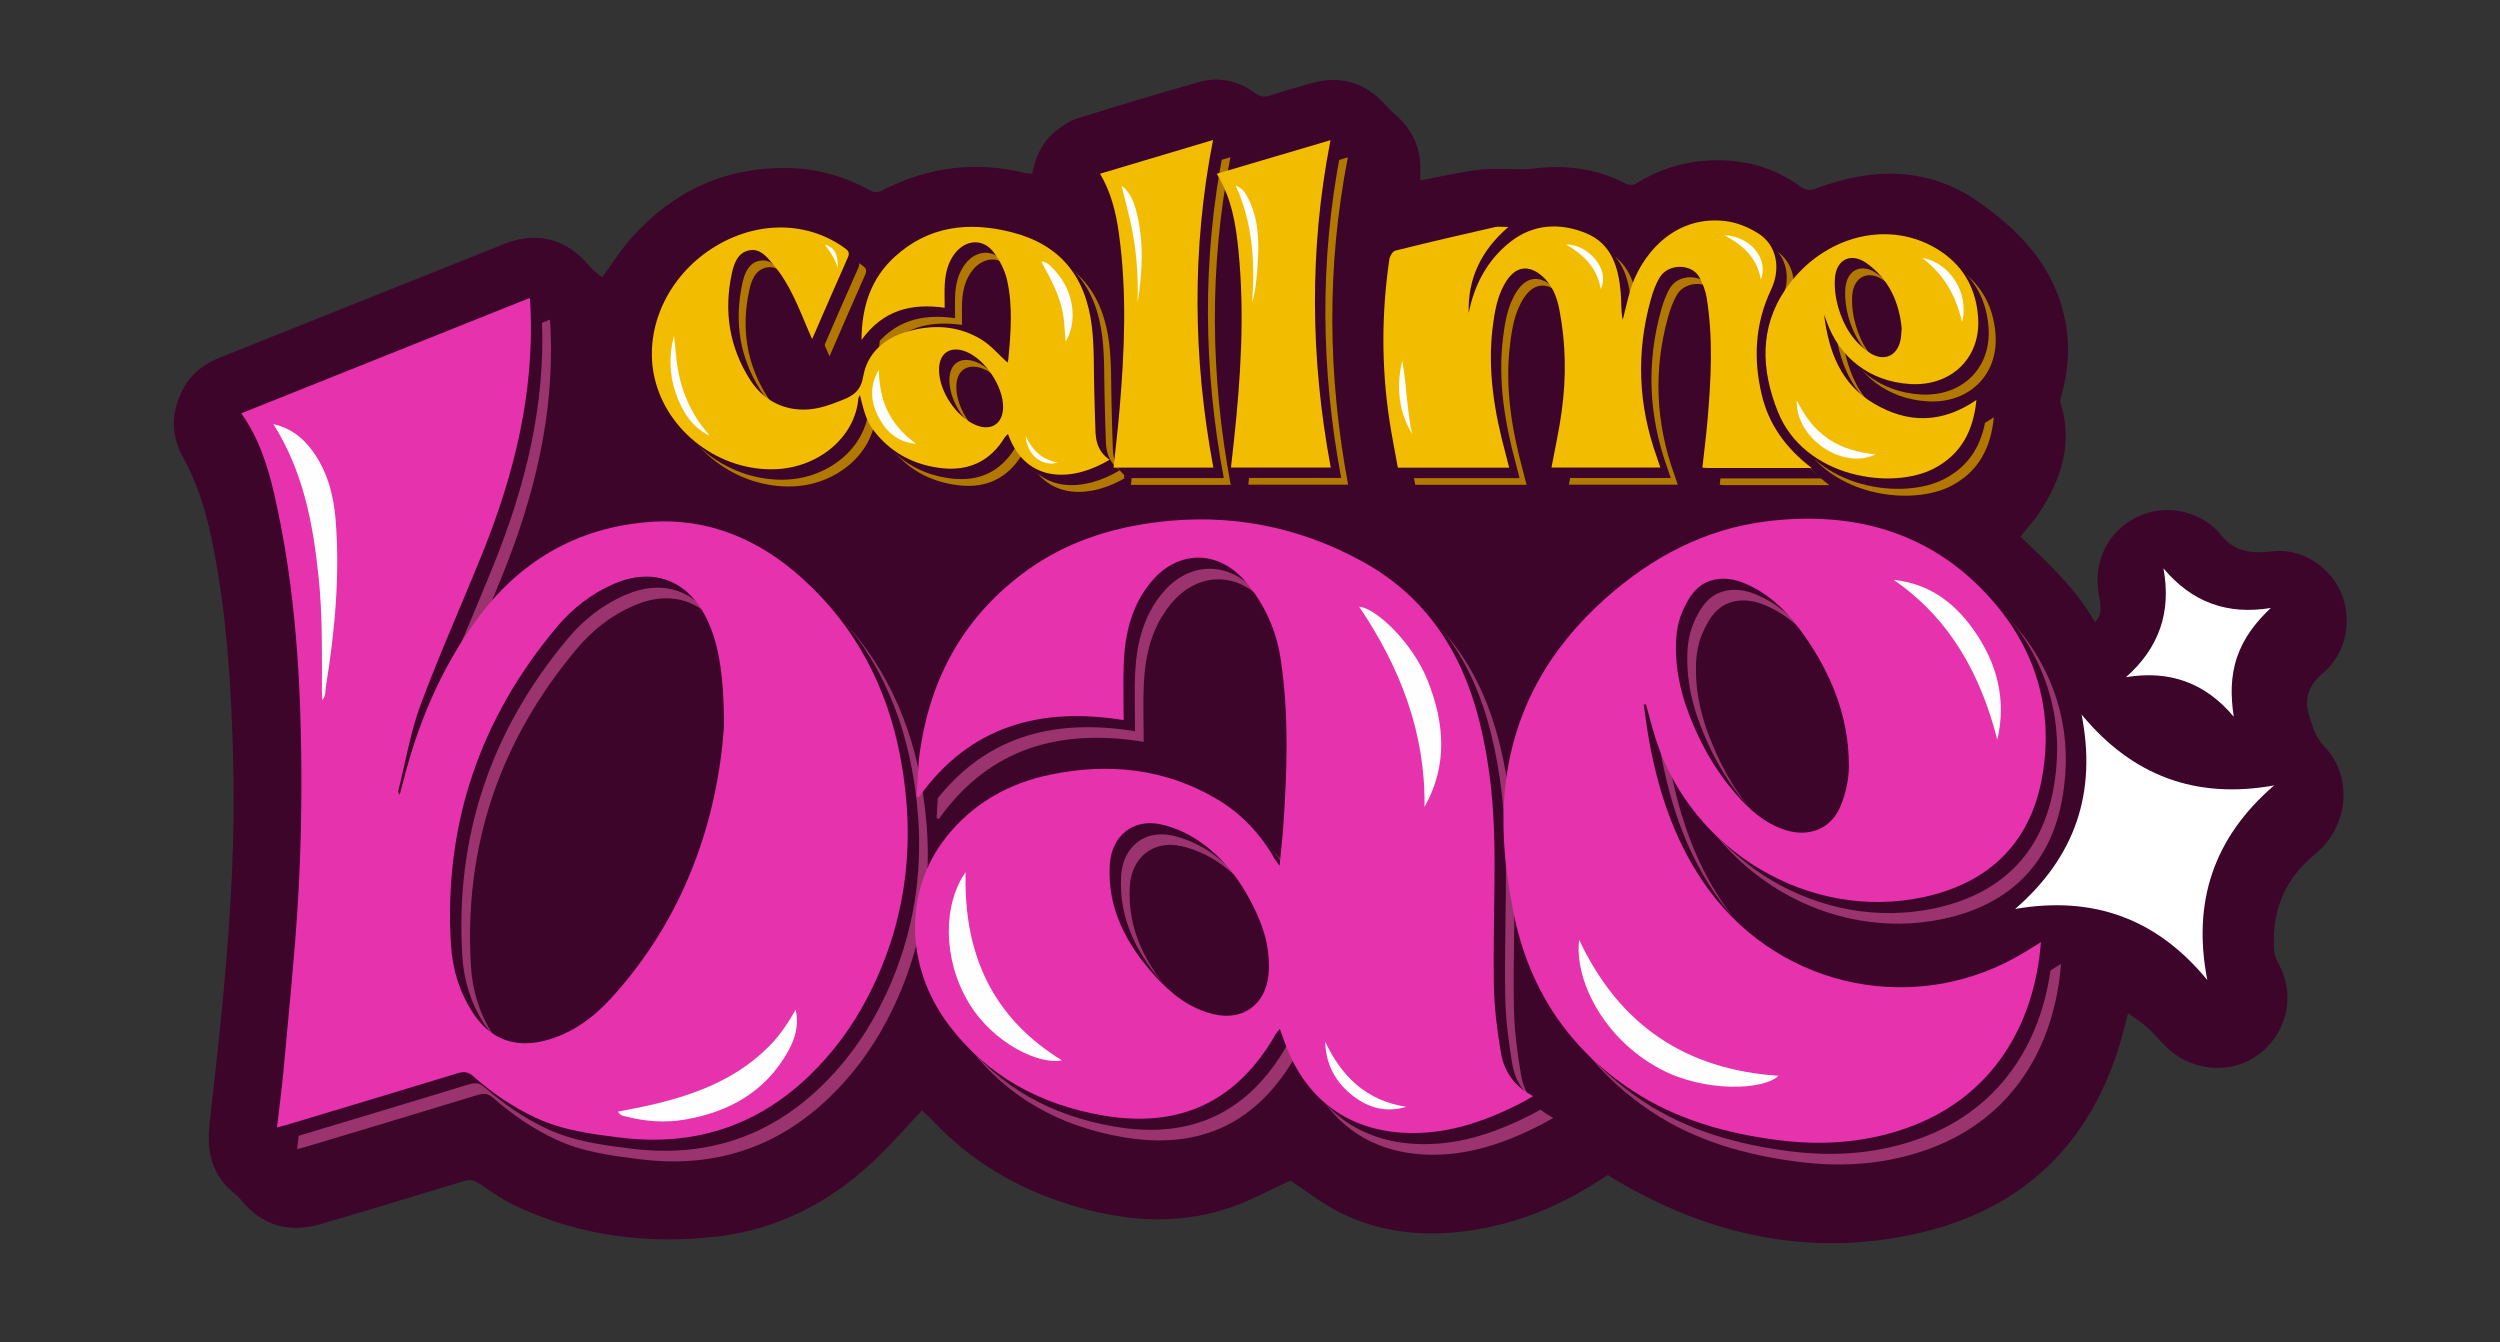
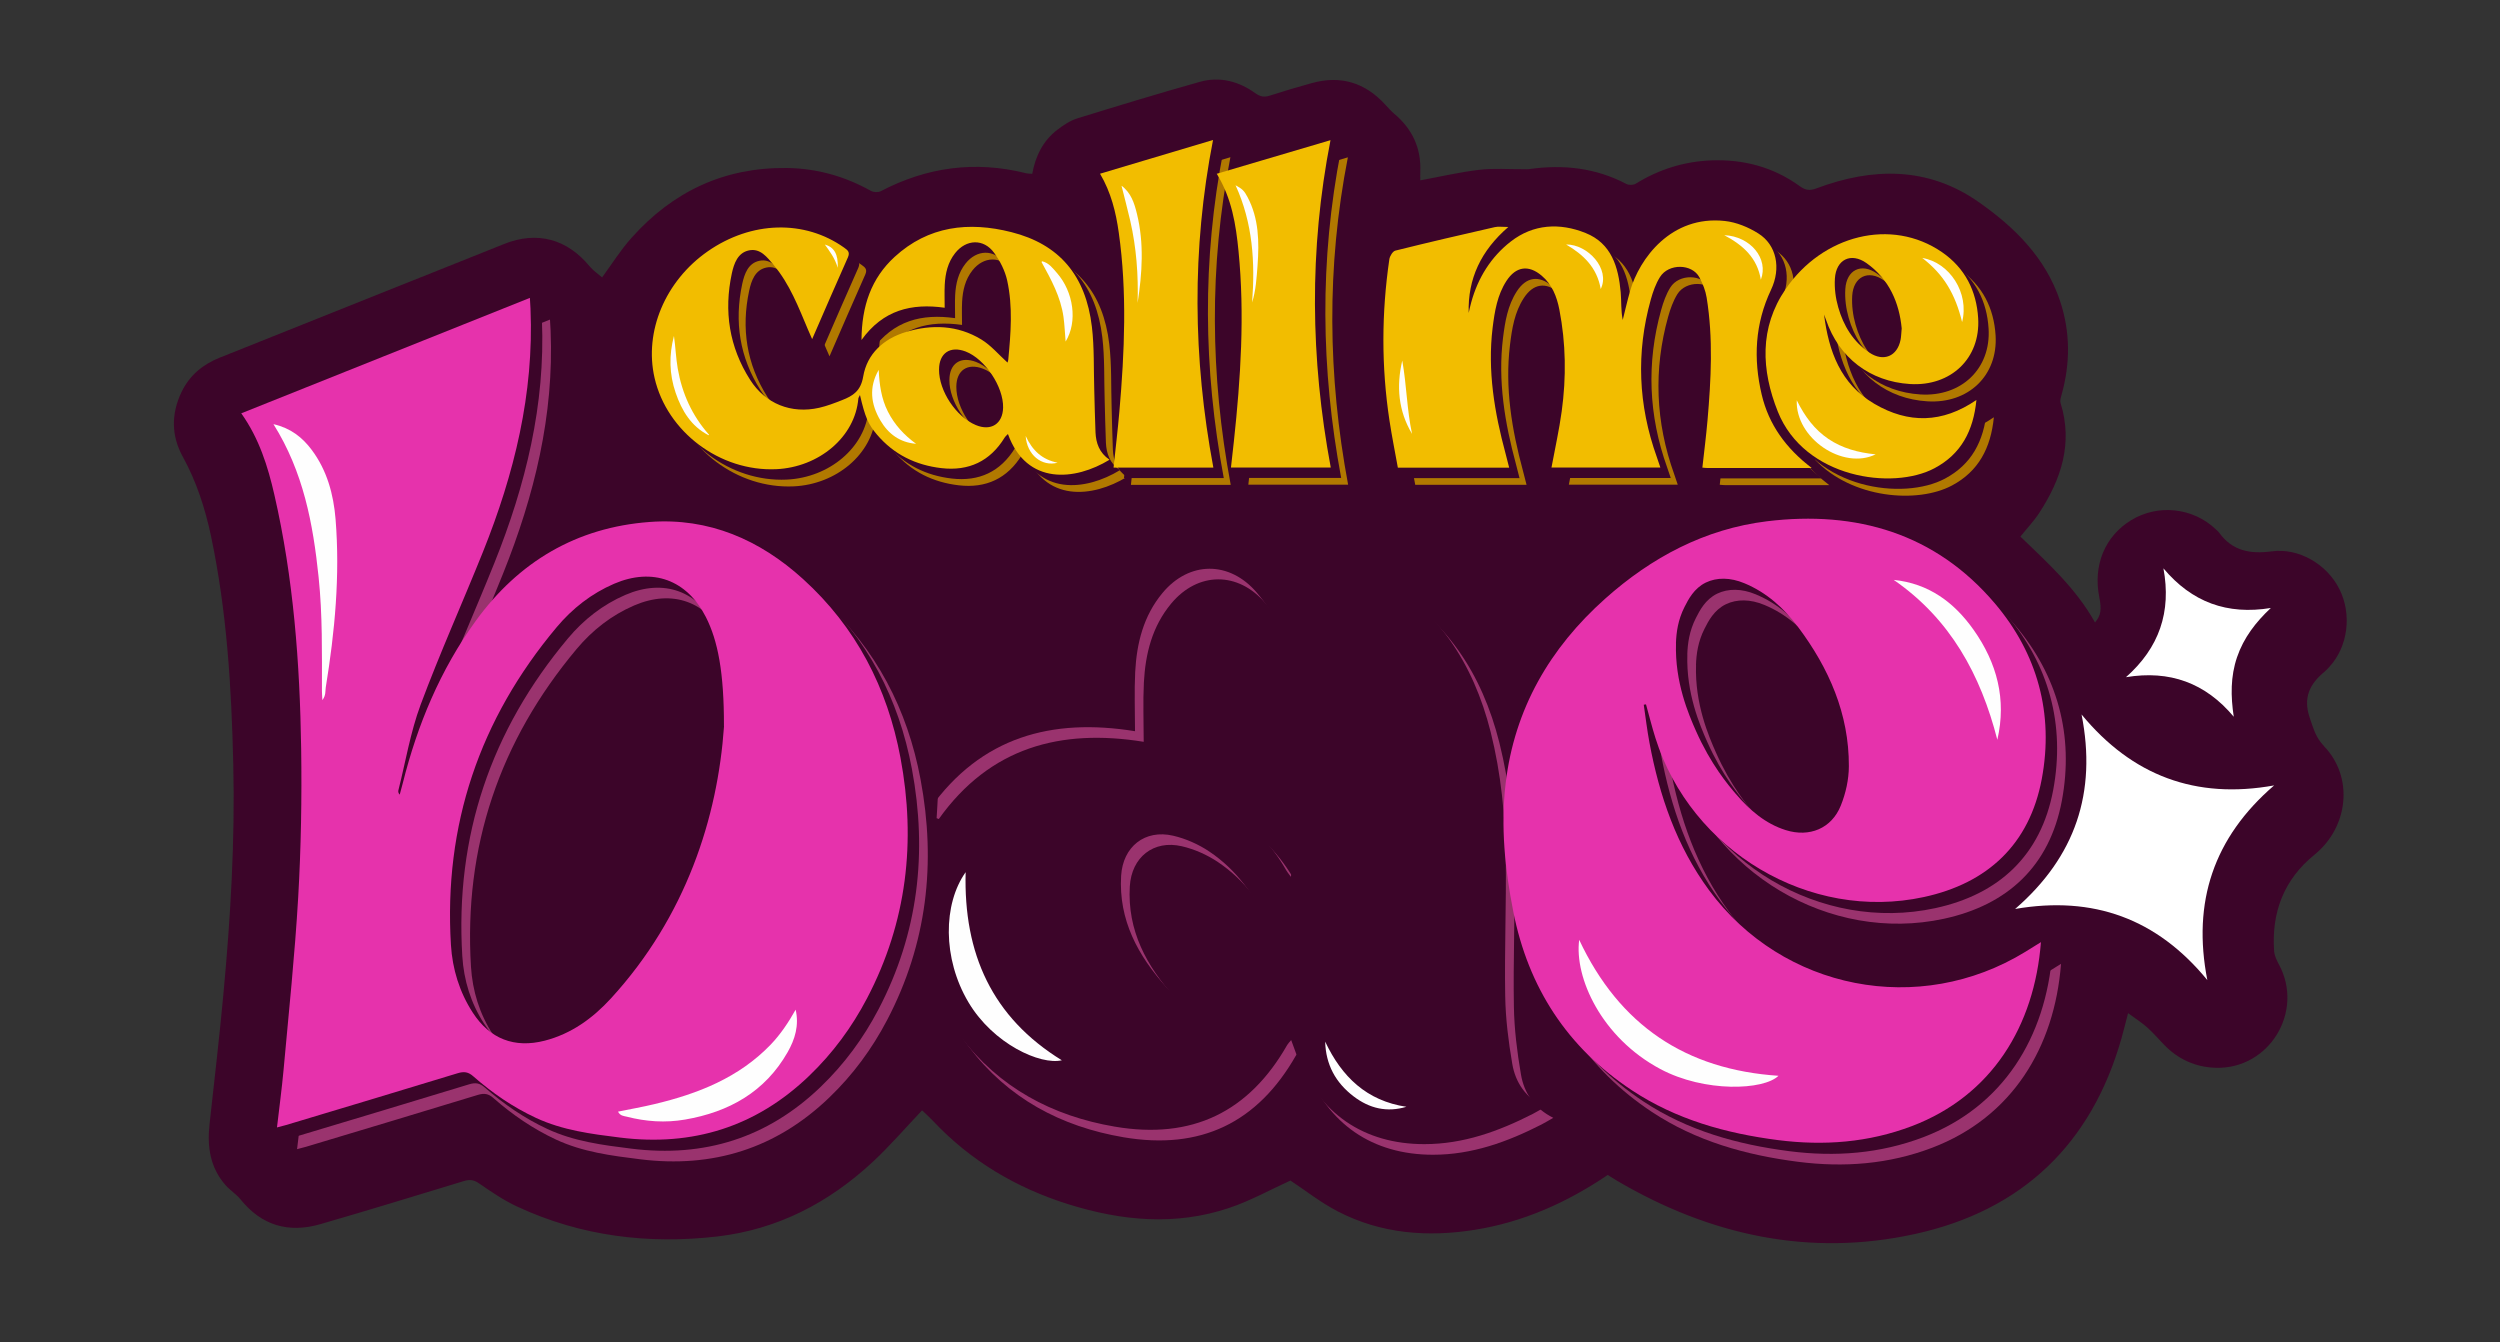
<svg xmlns="http://www.w3.org/2000/svg" version="1.2" viewBox="0 0 4031 2164" width="4031" height="2164">
  <rect x="0" y="0" width="4031" height="2164" fill="#333333" stroke="none" />
  <title>6sM5hCWSknrwUmremV7bBPhOpNf-svg</title>
  <style>
		.s0 { fill: #3c0529 } 
		.s1 { fill: #9a336e } 
		.s2 { fill: #e632ac } 
		.s3 { fill: #ffffff } 
		.s4 { fill: #b17900 } 
		.s5 { fill: #f2bd00 } 
		.s6 { fill: #fefefe } 
	</style>
  <g>
    <g id="Layer_1">
      <g>
        <g id="Stroke">
          <path class="s0" d="m3747.2 1203.1c48.3 50.2 39.6 130.6-15.5 175.2-49.2 39.9-69.3 92.9-64.9 155.4 0.6 7.5 4.3 15.1 8 21.9 40.7 75.9-16.2 168.8-102.4 166.1-32.4-1-60.4-13.7-83.1-37.2-9-9.4-17.6-19.3-27.3-28-8.9-7.9-19.2-14.4-30.7-22.9-3.9 15-7 27.8-10.6 40.5-48.5 170.8-160.3 277.6-332.5 315.5-170.7 37.6-331.1 2.2-480.8-85.7-5.6-3.3-11-6.9-15.1-9.4-65.9 44.6-136.1 75.9-214 88.4-76.6 12.3-151.5 6.5-221.4-29.7-27.4-14.2-52-33.7-76.2-49.7-32.3 14.7-64.5 32.7-98.9 44.2-86.5 29.1-173.2 20.9-258.9-5.9-84.2-26.3-157.8-69.9-218.5-134.4-5.4-5.7-11.3-11.1-17-16.5-0.6-0.6-1.6-0.8-0.8-0.4-26.6 28-51.5 56.9-79.2 82.8-70.9 66-153.7 109.1-250.8 120.4-111.6 12.9-219.9-0.4-322.5-48.1-21.8-10.1-42-23.9-61.8-37.6-8.4-5.8-15.1-6.4-24.2-3.7-77.2 23.5-154.3 47.2-231.8 69.6-50.9 14.7-94.4 2.3-128.4-39.9-6.9-8.6-16.9-14.7-24.2-23-24.8-28.2-29.9-61.8-25.9-97.9 7.7-69.7 15.8-139.4 22.3-209.3 11.6-123.8 19-247.9 16-372.3-2.9-123.2-10.3-246.2-35.9-367.2-9.5-44.6-23.3-87.6-45.5-127.9-18.7-33.9-18.8-69.3-2-104.3 12.9-26.8 34.3-44.6 61.8-55.5 152.9-61.1 305.7-122.3 458.6-183.3 52.8-21.1 101-8.1 137.4 35.9 5.8 7.1 13.8 12.4 20.3 18.1 15.7-21.4 29.7-43.9 47.1-63.4 66.6-74.8 149.5-114.3 250.8-113 48.6 0.6 93.4 13.4 135.7 36.9 4.2 2.4 11.7 2.6 15.9 0.4 74.4-38.9 152.1-49.3 233.7-29 3.1 0.8 6.3 0.7 10.4 1.1 5.2-28.8 17.4-53.4 40.5-71.1 9.8-7.5 20.8-14.8 32.4-18.4 65.5-20.3 131.2-40.2 197.2-58.8 32.3-9.1 62.8-1 89.8 18.4 7.7 5.5 14.1 6.7 22.8 3.9 22.5-7.3 45.2-14 68-20.3 46.6-13 86.1-0.8 118.6 34.8 4.7 5.2 9.4 10.4 14.7 14.9 28.9 24.4 43.2 55.1 41.7 93-0.2 4.6 0 9.2 0 14.1 32.4-6 63.6-13.3 95.3-17 23.2-2.8 47-0.8 70.6-1 3.6 0 7.2 0.3 10.7-0.3 54.4-7.6 106.6-1.7 155.8 24.2 3.9 2 11.1 1.8 14.8-0.4 37.6-23.3 78.6-36.1 122.5-37.7 51.5-1.9 99.6 10.8 141.9 41.4 9.1 6.6 16 8 27.3 3.7 90.3-33.9 179.5-35.2 261 21.8 57.9 40.5 108.4 89.9 131.7 160 16.6 49.9 16.6 100.4 2.4 151-1.2 4.3-2.9 9.4-1.6 13.4 20.2 65.1 1 122.6-34.2 176.8-8.5 13.2-19.6 24.7-30.6 38.5 44.1 42.4 89.8 83.7 120.3 138.5 9.5-11.4 10.9-20.5 6.9-40.7-10.3-51.5 9-98.3 51.3-124.2 43.3-26.5 99.9-20.4 136.7 14.8 1.7 1.6 3.6 3.1 5 4.9 21.3 30.1 50.8 35.1 85.2 30.5 43.6-5.8 88.8 20.7 108.9 60.8 20.5 40.8 13.9 92.6-15.8 125.1-2.5 2.7-5 5.6-7.8 7.9-24 19.7-35.3 41.9-24.2 74.5 5.8 16.9 9.5 31.7 23.1 45.8z" />
        </g>
        <g id="bae_1">
          <path fill-rule="evenodd" class="s1" d="m421.5 701.4c155.7-62.2 309.5-123.8 465.3-186.1 0.4 7.1 0.7 12.4 1 17.7 5.7 136.7-26.2 266.1-76.6 391.7-33.1 82.5-69.7 163.6-100.7 246.9-16.4 44.2-24.1 91.6-35.7 137.5-0.5 2.1-0.4 4.4 2.1 7.2 1.7-6.4 3.5-12.7 5.1-19.1 23.6-93.9 60.3-182 117.3-260.8 69.2-95.7 162.8-151.1 280.8-159.8 95.4-7.1 177.3 28.7 247.1 92 85.6 77.6 136 175.5 157.1 288 25.3 134.9 10.5 265.2-53.9 388.1-24.4 46.6-55.2 88.4-93.2 124.9-85.7 82.4-187.9 114.2-305.1 99.6-46.2-5.7-92.5-11.7-135.5-31.7-37.1-17.3-70.4-40.1-101-67-8.1-7.2-15-8.1-25-5.1-92.2 28.2-184.5 55.8-276.9 83.6-4.3 1.3-8.8 2.3-14.7 3.9 3.7-31.8 7.8-62.1 10.6-92.6 8.4-92.7 18.2-185.4 23.6-278.3 4.6-79.9 6-160.2 4.8-240.2-2.1-137.5-12.3-274.5-43.2-409-10.5-45.9-24.5-90.7-53.4-131.4zm778.1 504.7c0.2-87.4-9.9-138.3-29.2-176.3-30.5-60-86-80.1-147.8-53.6-36.7 15.8-67.5 40-92.8 70.2-124.2 148.2-182.2 319-170.4 512.3 2.4 38.8 13.7 76 35.3 109.2 27.4 42.2 67 57.6 115.8 45.1 43.1-11.1 77.6-36.2 106.9-68.2 121-132.1 172.1-291.7 182.3-438.7z" />
          <path fill-rule="evenodd" class="s1" d="m1844.1 1196.1c-134-21.7-248.1 9-330.4 124.5-1.2-0.5-2.3-0.9-3.5-1.4 1.8-24.8 2-49.7 5.6-74.2 17.7-120.3 72.9-218.6 172.7-290.5 62.2-44.8 132.4-67.6 207.3-77.3 117.9-15.3 230 6.4 333.5 63.3 101.7 55.9 160.3 145.5 188.3 257.1 16.8 66.9 23.4 134.9 24.3 203.3 1 74-2.2 148.1-0.9 222.1 0.6 36.6 5.2 73.4 11.4 109.5 5.1 29.9 21.4 54.5 52.1 69.9-7.6 4.3-13.2 7.8-19.1 10.8-54.9 28-111.9 48.7-174.6 48.7-98 0.1-170.4-49.7-205.2-141.3-3.1-8.2-6.1-16.5-9.7-26.5-2.8 3.4-5 5.5-6.4 7.9-61.7 108.2-153.5 152.9-278 131.7-100.9-17.2-186.7-62.9-249.4-146.1-71.1-94.2-72.7-216.9-3.8-303.3 43.3-54.3 101-86.6 168.2-100.4 92.9-19.1 182.8-10.1 266.2 38.5 40.7 23.7 72.1 57.1 95.3 98.1 1.4 2.6 3.4 4.8 7.5 10.4 2.2-23.3 4.5-42.9 5.9-62.6 6.2-89.8 9.4-179.5-3.9-269-7-47.7-25.8-89.9-57.2-126.8-43.9-51.4-108.8-51.1-151.9 0.7-30.7 37-41.5 80.7-44 127-1.6 31.5-0.3 63.1-0.3 95.6zm234.2 397.6c0.3-32.1-7.6-58.7-19.1-84.4-21.5-48-51.4-89.9-95.5-119.4-17.3-11.6-37.8-20.7-58.1-25.4-45.6-10.6-81.1 17.6-83.9 64.7-4.2 71.2 27.1 128.7 73 179.6 25.9 28.7 55.8 52.3 94.5 61.5 47 11.2 83.6-15.4 88.4-63.5 0.5-5.5 0.6-11.1 0.7-13.2z" />
          <path fill-rule="evenodd" class="s1" d="m2682.8 1171.4c3 20.4 5.4 40.9 9.2 61.2 16 85.6 43.7 166.6 95.9 237.5 119 161.6 339.1 204.4 510 99.7 8.2-5 16.4-10.2 25.3-15.7-10.5 135-79 247.5-208 296.6-70 26.6-142.1 32-215.9 22.6-84.2-10.8-164.6-33.3-235.9-80.5-103.8-68.7-166.8-165.6-190.9-287.6-13.5-68.4-20.6-137.4-12.4-206.9 14.1-120.3 71.3-218.5 160.6-298.1 74.6-66.5 160.5-112.4 260.8-124.7 144.2-17.6 271.6 19.6 367.4 132.4 68.6 80.8 95.5 177.8 75.6 283.4-19.8 105.2-87.4 167.9-190.1 190.1-184.3 40-375.5-74.4-432.7-256.2-5.7-18-10.2-36.3-15.3-54.5q-1.8 0.3-3.6 0.6zm51.9-99.1c-2.1 62.7 20.5 114.9 32.1 141.1 23.9 53.9 52 87.4 64.4 101.8 21.9 25.6 47.3 47.9 80.5 58.3 38.1 12 73.9-2.6 88.7-39.6 8-19.8 13-42.3 13-63.6 0.3-84.3-32.1-157.8-81.8-224.2-22.9-30.6-50.8-55.8-86.7-70.7-22.8-9.5-44.4-9.6-62.1-1.1-19.2 9.3-28.3 27.4-34.4 39.4-10.6 20.9-13.2 41-13.8 58.4z" />
        </g>
        <g id="bae_2">
          <path fill-rule="evenodd" class="s0" d="m407.5 684.3c155.7-62.2 309.5-123.8 465.3-186.1 0.4 7.1 0.7 12.4 1 17.7 5.7 136.7-26.2 266.1-76.6 391.7-33.1 82.5-69.7 163.6-100.7 246.9-16.4 44.2-24.1 91.6-35.7 137.5-0.5 2.1-0.4 4.4 2.1 7.2 1.7-6.4 3.5-12.7 5.1-19.1 23.6-93.9 60.3-182 117.3-260.8 69.2-95.7 162.8-151.1 280.8-159.8 95.4-7.1 177.3 28.7 247.1 92 85.6 77.6 136 175.5 157.1 288 25.3 134.9 10.5 265.2-53.9 388.1-24.4 46.6-55.2 88.4-93.2 124.9-85.7 82.4-187.9 114.2-305.1 99.6-46.2-5.7-92.5-11.7-135.5-31.7-37.1-17.3-70.4-40.1-101-67-8.1-7.2-15-8.1-25-5.1-92.2 28.2-184.5 55.8-276.9 83.6-4.3 1.3-8.8 2.3-14.7 3.9 3.7-31.8 7.8-62.1 10.6-92.6 8.4-92.7 18.2-185.4 23.6-278.3 4.6-79.9 6-160.2 4.8-240.2-2.1-137.5-12.3-274.5-43.2-409-10.5-45.9-24.5-90.7-53.4-131.4zm778.1 504.7c0.2-87.4-9.9-138.3-29.2-176.3-30.5-60-86-80.1-147.8-53.6-36.7 15.8-67.5 40-92.8 70.2-124.2 148.2-182.2 319-170.4 512.3 2.4 38.8 13.7 76 35.3 109.2 27.4 42.2 67 57.6 115.8 45.1 43.1-11.1 77.6-36.2 106.9-68.2 121-132.1 172.1-291.7 182.3-438.7z" />
          <path fill-rule="evenodd" class="s0" d="m1830.1 1179c-134-21.7-248.1 9-330.4 124.5-1.2-0.5-2.3-0.9-3.5-1.4 1.8-24.8 2-49.7 5.6-74.2 17.7-120.3 72.9-218.6 172.7-290.5 62.2-44.8 132.4-67.6 207.3-77.3 117.9-15.3 230 6.4 333.5 63.3 101.7 55.9 160.3 145.5 188.3 257.1 16.8 66.9 23.4 134.9 24.3 203.3 1 74-2.2 148.1-0.9 222.1 0.6 36.6 5.2 73.4 11.4 109.5 5.1 29.9 21.4 54.5 52.1 69.9-7.6 4.3-13.2 7.8-19.1 10.8-54.9 28-111.9 48.7-174.6 48.7-98 0.1-170.4-49.7-205.2-141.3-3.1-8.2-6.1-16.5-9.7-26.5-2.8 3.4-5 5.5-6.4 7.9-61.7 108.2-153.5 152.9-278 131.7-100.9-17.2-186.7-62.9-249.4-146.1-71.1-94.2-72.7-216.9-3.8-303.3 43.3-54.3 101-86.6 168.2-100.4 92.9-19.1 182.8-10.1 266.2 38.5 40.7 23.7 72.1 57.1 95.3 98.1 1.4 2.6 3.4 4.8 7.5 10.4 2.2-23.3 4.5-42.9 5.9-62.6 6.2-89.8 9.4-179.5-3.9-269-7-47.7-25.8-89.9-57.2-126.8-43.9-51.4-108.8-51.1-151.9 0.7-30.7 37-41.5 80.7-44 127-1.6 31.5-0.3 63.1-0.3 95.6zm234.2 397.7c0.3-32.1-7.6-58.7-19.1-84.4-21.5-48-51.4-89.9-95.5-119.4-17.3-11.6-37.8-20.7-58.1-25.4-45.6-10.6-81.1 17.6-83.9 64.7-4.2 71.2 27.1 128.7 73 179.6 25.9 28.7 55.8 52.3 94.5 61.5 47 11.2 83.6-15.4 88.4-63.5 0.5-5.5 0.6-11.1 0.7-13.2z" />
          <path fill-rule="evenodd" class="s0" d="m2668.8 1154.3c3 20.4 5.4 40.9 9.2 61.2 16 85.6 43.7 166.6 95.9 237.5 119 161.6 339.1 204.4 510 99.7 8.2-5 16.4-10.2 25.3-15.7-10.5 135-79 247.5-208 296.6-70 26.6-142.1 32-215.9 22.6-84.2-10.8-164.6-33.3-235.9-80.5-103.8-68.7-166.8-165.6-190.9-287.6-13.5-68.4-20.6-137.4-12.4-206.9 14.1-120.3 71.3-218.5 160.6-298.1 74.6-66.5 160.5-112.4 260.8-124.7 144.2-17.6 271.6 19.6 367.4 132.4 68.6 80.8 95.5 177.8 75.6 283.4-19.8 105.2-87.4 167.9-190.1 190.1-184.3 40-375.5-74.4-432.7-256.2-5.7-18-10.2-36.3-15.3-54.5q-1.8 0.3-3.6 0.6zm51.9-99.1c-2.1 62.7 20.5 114.9 32.1 141.1 23.9 53.9 52.1 87.4 64.4 101.8 21.9 25.6 47.3 47.9 80.5 58.3 38.1 12 73.9-2.6 88.7-39.6 8-19.8 13-42.3 13-63.6 0.3-84.3-32.1-157.8-81.8-224.2-22.9-30.6-50.8-55.8-86.7-70.7-22.8-9.5-44.4-9.6-62.1-1.1-19.2 9.3-28.3 27.4-34.4 39.4-10.6 20.9-13.2 41-13.8 58.4z" />
        </g>
        <g id="bae_3">
          <path fill-rule="evenodd" class="s2" d="m389.1 666.4c155.7-62.2 309.5-123.8 465.3-186.1 0.4 7.1 0.7 12.4 1 17.7 5.7 136.7-26.2 266.1-76.6 391.7-33.1 82.5-69.7 163.6-100.7 246.9-16.4 44.2-24.1 91.6-35.7 137.5-0.5 2.1-0.4 4.4 2.1 7.2 1.7-6.4 3.5-12.7 5.1-19.1 23.6-93.9 60.3-182 117.3-260.8 69.2-95.7 162.8-151.1 280.8-159.8 95.4-7.1 177.3 28.7 247.1 92 85.6 77.6 136 175.5 157.1 288 25.3 134.9 10.5 265.2-53.9 388.1-24.4 46.6-55.2 88.4-93.2 124.9-85.7 82.4-187.9 114.2-305.1 99.6-46.2-5.7-92.5-11.7-135.5-31.7-37.1-17.3-70.4-40.1-101-67-8.1-7.2-15-8.1-25-5.1-92.2 28.2-184.5 55.8-276.9 83.6-4.3 1.3-8.8 2.3-14.7 3.9 3.7-31.8 7.8-62.1 10.6-92.6 8.4-92.7 18.2-185.4 23.6-278.3 4.6-79.9 6-160.2 4.8-240.2-2.1-137.5-12.3-274.5-43.2-409-10.5-45.9-24.5-90.7-53.4-131.4zm778.2 504.7c0.2-87.4-9.9-138.3-29.2-176.3-30.5-60-86-80.1-147.8-53.6-36.7 15.8-67.5 40-92.8 70.2-124.2 148.2-182.2 319-170.4 512.3 2.4 38.8 13.7 76 35.3 109.2 27.4 42.2 67 57.6 115.8 45.1 43.1-11.1 77.6-36.2 106.9-68.2 121-132.1 172.1-291.7 182.3-438.7z" />
-           <path fill-rule="evenodd" class="s2" d="m1811.8 1161.1c-134-21.7-248.1 9-330.4 124.5-1.2-0.5-2.3-0.9-3.5-1.4 1.8-24.8 2-49.7 5.6-74.2 17.7-120.3 72.9-218.6 172.7-290.5 62.2-44.8 132.4-67.6 207.3-77.3 117.9-15.3 230 6.4 333.5 63.3 101.7 55.9 160.3 145.5 188.3 257.1 16.8 66.9 23.4 134.9 24.3 203.3 1 74-2.2 148.1-0.9 222.1 0.6 36.6 5.2 73.4 11.4 109.5 5.1 29.9 21.4 54.5 52.1 69.9-7.6 4.3-13.2 7.8-19.1 10.8-54.9 28-111.9 48.7-174.6 48.7-98 0.1-170.4-49.7-205.2-141.3-3.1-8.2-6.1-16.5-9.7-26.5-2.8 3.4-5 5.5-6.4 7.9-61.7 108.2-153.5 152.9-278 131.7-100.9-17.2-186.7-62.9-249.4-146.1-71.1-94.2-72.7-216.9-3.8-303.3 43.3-54.3 101-86.6 168.2-100.4 92.9-19.1 182.8-10.1 266.2 38.5 40.7 23.7 72.1 57.1 95.3 98.1 1.4 2.6 3.4 4.8 7.5 10.4 2.2-23.3 4.5-42.9 5.9-62.6 6.2-89.8 9.4-179.5-3.9-269-7-47.7-25.8-89.9-57.2-126.8-43.9-51.4-108.8-51.1-151.9 0.7-30.7 37-41.5 80.7-44 127-1.6 31.5-0.3 63.1-0.3 95.6zm234.2 397.6c0.3-32.1-7.6-58.7-19.1-84.4-21.5-48-51.4-89.9-95.5-119.4-17.3-11.6-37.8-20.7-58.1-25.4-45.6-10.6-81.1 17.6-83.9 64.7-4.2 71.2 27.1 128.7 73 179.6 25.9 28.7 55.8 52.3 94.5 61.5 47 11.2 83.6-15.4 88.4-63.5 0.5-5.5 0.6-11.1 0.7-13.2z" />
          <path fill-rule="evenodd" class="s2" d="m2650.4 1136.4c3 20.4 5.4 40.9 9.2 61.2 16 85.6 43.7 166.6 95.9 237.5 119 161.6 339.1 204.4 510 99.7 8.2-5 16.4-10.2 25.3-15.7-10.5 135-79 247.5-208 296.6-70 26.6-142.1 32-215.9 22.6-84.2-10.8-164.6-33.3-235.9-80.5-103.8-68.7-166.8-165.6-190.9-287.6-13.5-68.4-20.6-137.4-12.4-206.9 14.1-120.3 71.3-218.5 160.6-298.1 74.6-66.5 160.5-112.4 260.8-124.7 144.2-17.6 271.6 19.6 367.4 132.4 68.6 80.8 95.5 177.8 75.6 283.4-19.8 105.2-87.4 167.9-190.1 190.1-184.3 40-375.5-74.4-432.7-256.2-5.7-18-10.2-36.3-15.3-54.5q-1.8 0.3-3.6 0.6zm52-99.1c-2.1 62.7 20.5 114.9 32.1 141.1 23.9 53.9 52 87.4 64.4 101.8 21.9 25.6 47.3 47.9 80.5 58.3 38.1 12 73.9-2.6 88.7-39.6 8-19.8 13-42.3 13-63.6 0.3-84.3-32.1-157.8-81.8-224.2-22.9-30.6-50.8-55.8-86.7-70.7-22.8-9.5-44.4-9.6-62.1-1.1-19.2 9.3-28.3 27.4-34.4 39.4-10.6 20.9-13.2 41-13.8 58.4z" />
        </g>
        <path id="star_2" class="s3" d="m3249.3 1465.5c96.9-84 131.9-187.6 107-313.5 81.5 98.8 184.1 137.2 310.5 114.4-97.6 84.1-132.3 188.1-107.7 313.9-81.3-99.2-183.9-136.4-309.9-114.7z" />
        <path id="star_1" class="s3" d="m3488.3 916.4c45.8 54.6 102.9 75.5 173.2 63.9-24.3 22.8-43.8 48-54.5 79.4-10.6 31.2-10.3 62.8-5.3 96-45.7-54.6-103.2-75.5-173.8-63.8 53.6-47.4 73.5-105.3 60.4-175.5z" />
        <g id="call_me_1">
          <path fill-rule="evenodd" class="s4" d="m1816.8 769.1c-54.8 33.4-133.3 42.2-163.6-41.6-2.1 2.2-4.1 3.8-5.4 5.9-23.5 38.2-57.9 54.2-101.9 49.1-41.3-4.8-76.7-22-104-54.2-14.3-16.9-18.9-27.9-27.3-63.7-1.3 2.9-2.4 4.2-2.6 5.6-5.2 62.4-63.8 110.8-132.2 114-91 4.2-176.4-60.2-196.4-147.2-17.1-74.7 17.2-156.3 85.8-204.1 70.4-49 156.2-51.3 219.9-5.9 5.7 4.1 9.8 7.1 6.1 15.6-19.2 42.9-37.7 86.1-57.7 131.9-2.8-6.5-4.8-10.8-6.6-15.1-15.4-36.4-29.5-73.6-55.4-104.4-10.5-12.5-21.5-27.4-39.8-23.6-18.2 3.8-24.2 21.1-27.7 37.2-13.1 60.9-4.2 118.7 29.5 171.5 24.7 38.8 66.4 55.3 111.4 45.1 12.6-2.9 24.9-7.6 37-12.4 17.4-6.8 30-14.7 33.9-37.8 6.2-37.1 33.2-61.2 68.9-72 41.6-12.7 83.5-11.1 121.5 12 15.8 9.6 28.3 24.7 42.3 37.3 0-0.3 1-2.2 1.2-4.3 4.1-42.7 7.6-85.7-1.7-128-3.5-15.8-11.5-31.6-21.1-44.7-16.9-23.2-45-22-62.8 0.5-11.8 14.9-15.8 32.5-16.8 50.9-0.6 12-0.1 24-0.1 37.2-53.4-7.5-99.3 3.5-134.1 52 0.3-54.8 15.7-99.4 53.4-134 54.5-49.9 119.3-57.4 188.3-39.9 77.1 19.5 119.9 69.5 129.8 152.7 4 33.6 2.7 67.8 3.8 101.8 0.7 22.8 1 45.6 2 68.3 0.8 17.3 6.1 32.9 22.5 44.1zm-274.8-145.5c-0.2 34.5 27.5 76.2 59.4 89.5 24.4 10.2 43.3-1.9 43.9-28.1 0.8-33.6-29.1-78.4-60.3-90.5-25-9.6-42.9 2.5-43 29z" />
          <path class="s4" d="m2911.5 747.1c-6.2 1.9-12.7 2.9-19.3 2.9-23.4 0-43.3-11.4-55.9-28.6-19.1-12.7-31.4-34.7-32.5-59.2-1.5-33.3 25.4-62.3 56.8-69.1 0.6-33.3 7.8-66.1 23-98.2 16.6-35 9-72.4-20.5-90.9-16.1-10.1-35.5-18-54.1-20.1-86.2-9.5-137.6 60.3-152.7 113.1-4.4 15.4-7.9 31-11.8 46.5-3.1-15.2-2-30.1-3.3-44.8-3.7-40.6-14.7-78.6-56.6-95.4-41.8-16.8-84.3-14.5-120.7 13.8-31.9 24.8-52.9 58.6-63.7 98-1.6 5.6-2.7 11.4-4.1 17.1-1.6-55.2 19.9-100.4 63.9-138.6-10.1 0-16.2-1.1-21.7 0.2-53.5 12.2-107.1 24.6-160.4 37.9-4.2 1.1-9 8.7-9.7 13.8-12.7 86.7-13 173.6 0.2 260.3 3.9 25.6 9 50.9 13.5 75.9h179.5c-2.2-8.4-3.9-15.5-5.8-22.6-18-66.5-29.3-133.8-20.9-203 3.2-26.4 7.4-52.8 22.4-75.7 15.2-23.2 35.4-26.3 56.7-8.3 16.7 14.2 24.4 33.7 28.5 54.6 10.7 54.5 11.4 109.3 3.8 164.1-4.2 30.3-10.9 60.3-16.5 90.7h175.6c-2.3-6.6-4-11.9-5.8-17.1-30-83.7-33.5-168.4-9.6-254 3.5-12.4 8-25.1 14.7-36 13.9-22.4 51.8-21.9 63.7 0.5 5.4 10.1 9.8 21.4 11.6 32.6 10.8 65.8 7.2 131.8 1.4 197.8-2.2 25.3-5.5 50.4-8.3 76.3 3.5 0.3 5.7 0.6 8 0.6 54.9 0 109.9 0 168.6 0-14.4-11-27-22.8-37.9-35.3z" />
          <path fill-rule="evenodd" class="s4" d="m3050.3 679c55 32.1 109.6 31.5 164.6-6.2-4.9 49.8-24.8 87.2-67.5 110-55.5 29.6-161.3 21.4-221.1-41.9 21.9-12.3 37.9-35.5 36.7-61.4-1-24.5-13.4-46.5-32.5-59.2-12.6-17.1-32.2-28.4-55.5-28.5 1-33.5 10.8-66.5 32.4-98 59.4-86.6 170.2-115.6 252-59.3 37.3 25.6 55.6 62.6 58.3 106.4 3.9 64.8-44.1 110.2-109.9 106.2-64.5-3.9-114.6-42.3-135.4-103.5-1-3-2.2-5.9-3.3-8.8 7.4 59.1 26.2 112 81.1 144.1zm-58.4-155.6c8.5 29.6 23.9 55.3 50.3 73 22.7 15.2 44.9 6 50.2-20.8 1-4.9 1-10.1 1.8-18.3-3.9-41-19.9-79.2-56.8-105.3-25.1-17.7-49-5.8-50.9 24.9-0.9 15.4 1.1 31.6 5.4 46.5z" />
          <path class="s4" d="m1984.4 781.8h-160.9c3.2-30.7 6.8-60.6 9.4-90.5 8.3-96.2 12.6-192.4-1-288.5-4.6-32.8-12.4-64.7-30.2-94.9 60.8-18.1 120.5-35.9 182.2-54.4-34.4 176.4-32.5 351.5 0.5 528.2z" />
          <path class="s4" d="m1989.9 307.9c61.6-18.2 121.2-35.8 183.4-54.2-34.6 177.1-32.4 352 0.4 527.8h-160.9c1.6-14.6 3.2-28.3 4.7-42.1 11-102 17.6-204.2 7.5-306.7-4.2-42.8-10.8-85.1-35.1-124.8z" />
        </g>
        <g id="call_me_2">
          <path fill-rule="evenodd" class="s0" d="m1805.6 758.2c-54.8 33.4-133.3 42.2-163.6-41.6-2.1 2.2-4.1 3.8-5.4 5.9-23.5 38.2-57.9 54.2-101.9 49.1-41.3-4.8-76.7-22-104-54.2-14.3-16.9-18.9-27.9-27.3-63.7-1.3 2.9-2.4 4.2-2.6 5.6-5.2 62.4-63.8 110.8-132.2 114-91 4.2-176.4-60.2-196.4-147.2-17.1-74.7 17.2-156.3 85.8-204.1 70.4-49 156.2-51.3 219.9-5.9 5.7 4.1 9.8 7.1 6.1 15.6-19.2 42.9-37.7 86.1-57.7 131.9-2.8-6.5-4.8-10.8-6.6-15.1-15.4-36.4-29.5-73.6-55.4-104.4-10.5-12.5-21.5-27.4-39.8-23.6-18.2 3.8-24.2 21.1-27.7 37.2-13.1 60.9-4.2 118.7 29.5 171.5 24.7 38.8 66.4 55.3 111.4 45.1 12.6-2.9 24.9-7.6 37-12.4 17.4-6.8 30-14.7 33.9-37.8 6.2-37.1 33.2-61.2 68.9-72 41.6-12.7 83.5-11.1 121.5 12 15.8 9.6 28.3 24.7 42.3 37.3 0-0.3 1-2.2 1.2-4.3 4.1-42.7 7.6-85.7-1.7-128-3.5-15.8-11.5-31.6-21.1-44.7-16.9-23.2-45-22-62.8 0.5-11.8 14.9-15.8 32.5-16.8 50.9-0.6 12-0.1 24-0.1 37.2-53.4-7.5-99.3 3.5-134.1 52 0.3-54.8 15.7-99.4 53.4-134 54.5-49.9 119.3-57.4 188.3-39.9 77.1 19.5 119.9 69.5 129.8 152.7 4 33.6 2.7 67.8 3.8 101.8 0.7 22.8 1 45.6 2 68.3 0.8 17.3 6.1 32.9 22.5 44.1zm-274.8-145.5c-0.2 34.5 27.5 76.2 59.4 89.5 24.4 10.2 43.3-1.9 43.9-28.1 0.8-33.6-29.1-78.4-60.3-90.5-25-9.6-42.9 2.5-43 29z" />
          <path class="s0" d="m2938.2 771.4c-58.7 0-113.6 0-168.6 0-2.3 0-4.5-0.3-8-0.6 2.9-25.9 6.1-51.1 8.3-76.3 5.7-66 9.3-132-1.4-197.8-1.8-11.2-6.2-22.5-11.6-32.6-11.9-22.4-49.8-22.9-63.7-0.5-6.8 10.9-11.2 23.5-14.7 36-23.9 85.6-20.4 170.3 9.6 254 1.9 5.2 3.6 10.5 5.8 17.1h-175.6c5.6-30.4 12.4-60.4 16.5-90.7 7.5-54.8 6.8-109.6-3.8-164.1-4.1-20.9-11.7-40.5-28.5-54.6-21.2-18-41.5-14.9-56.7 8.3-14.9 22.9-19.1 49.2-22.4 75.7-8.4 69.2 2.9 136.4 20.9 203 1.9 7.1 3.6 14.2 5.8 22.6h-179.5c-4.5-25-9.6-50.4-13.5-75.9-13.2-86.7-12.9-173.5-0.2-260.3 0.8-5.1 5.5-12.8 9.7-13.8 53.3-13.3 106.8-25.7 160.4-37.9 5.6-1.3 11.7-0.2 21.7-0.2-44.1 38.2-65.5 83.4-63.9 138.6 1.3-5.7 2.5-11.5 4.1-17.1 10.8-39.4 31.8-73.2 63.7-98 36.4-28.3 78.9-30.6 120.7-13.8 41.9 16.8 52.9 54.8 56.6 95.4 1.3 14.7 0.2 29.6 3.3 44.8 3.9-15.5 7.4-31.1 11.8-46.5 15.1-52.8 66.4-122.5 152.7-113.1 18.7 2 38.1 10 54.1 20.1 29.5 18.5 37.1 55.9 20.5 90.9-25.9 54.7-28.7 111.2-15 169.1 11.4 48.1 38.7 86.1 80.7 118.3z" />
          <path fill-rule="evenodd" class="s0" d="m2957.8 523.7q0.1 0.2 0.1 0.3 0-0.1 0-0.2zm81.2 144.2c55 32.2 109.6 31.5 164.6-6.2-4.9 49.9-24.7 87.2-67.5 110-67.6 36.1-209.8 16.2-252.7-91.1-26.7-66.8-30.2-135.4 12.7-197.9 59.3-86.6 170.2-115.6 252-59.3 37.3 25.7 55.6 62.6 58.3 106.4 4 64.8-44.1 110.3-109.9 106.2-64.5-4-114.6-42.3-135.4-103.5-1-2.9-2.1-5.7-3.2-8.5 7.5 59 26.4 111.9 81.1 143.9zm44.1-121.6c-3.9-41-19.9-79.2-56.8-105.3-25.1-17.7-49-5.8-50.9 24.9-1 15.4 1.1 31.7 5.4 46.5 8.5 29.6 24 55.4 50.3 73 22.7 15.2 44.9 6 50.2-20.8 1-5 1-10.1 1.8-18.3z" />
          <path class="s0" d="m1973.2 770.8h-160.9c3.2-30.7 6.8-60.6 9.4-90.5 8.3-96.2 12.6-192.4-1-288.5-4.6-32.8-12.4-64.7-30.2-94.9 60.8-18.1 120.5-35.9 182.2-54.4-34.4 176.4-32.5 351.5 0.5 528.2z" />
          <path class="s0" d="m1978.7 297c61.6-18.2 121.2-35.8 183.4-54.2-34.6 177.1-32.4 352 0.4 527.8h-160.9c1.6-14.6 3.2-28.3 4.7-42.1 11-102 17.6-204.2 7.5-306.7-4.2-42.8-10.8-85.1-35.1-124.8z" />
        </g>
        <g id="call_me_3">
          <path fill-rule="evenodd" class="s5" d="m1788.8 741.4c-54.8 33.4-133.3 42.2-163.6-41.6-2.1 2.2-4.1 3.8-5.4 5.9-23.5 38.2-57.9 54.2-101.9 49.1-41.3-4.8-76.7-22-104-54.2-14.3-16.9-18.9-27.9-27.3-63.7-1.3 2.9-2.4 4.2-2.6 5.6-5.2 62.4-63.8 110.8-132.2 114-91 4.2-176.4-60.2-196.4-147.2-17.1-74.7 17.2-156.3 85.8-204.1 70.4-49 156.2-51.3 219.9-5.9 5.7 4.1 9.8 7.1 6.1 15.6-19.2 42.9-37.7 86.1-57.7 131.9-2.8-6.5-4.8-10.8-6.6-15.1-15.4-36.4-29.5-73.6-55.4-104.4-10.5-12.5-21.5-27.4-39.8-23.6-18.2 3.8-24.2 21.1-27.7 37.2-13.1 60.9-4.2 118.7 29.5 171.5 24.7 38.8 66.4 55.3 111.4 45.1 12.6-2.9 24.9-7.6 37-12.4 17.4-6.8 30-14.7 33.9-37.8 6.2-37.1 33.2-61.2 68.9-72 41.6-12.7 83.5-11.1 121.5 12 15.8 9.6 28.3 24.7 42.3 37.3 0-0.3 1-2.2 1.2-4.3 4.1-42.7 7.6-85.7-1.7-128-3.5-15.8-11.5-31.6-21.1-44.7-16.9-23.2-45-22-62.8 0.5-11.8 14.9-15.8 32.5-16.8 50.9-0.6 12-0.1 24-0.1 37.2-53.4-7.5-99.3 3.5-134.1 52 0.3-54.8 15.7-99.4 53.4-134 54.5-49.9 119.3-57.4 188.3-39.9 77.1 19.5 119.9 69.5 129.8 152.7 4 33.6 2.7 67.8 3.8 101.8 0.7 22.8 1 45.6 2 68.3 0.8 17.3 6.1 32.9 22.5 44.1zm-274.7-145.5c-0.2 34.5 27.5 76.2 59.4 89.5 24.4 10.2 43.3-1.9 43.9-28.1 0.8-33.6-29.1-78.4-60.3-90.5-25-9.6-42.9 2.5-43 29z" />
          <path class="s5" d="m2921.5 754.6c-58.7 0-113.6 0-168.6 0-2.3 0-4.5-0.3-8-0.6 2.9-25.9 6.1-51.1 8.3-76.3 5.7-66 9.3-132-1.4-197.8-1.8-11.2-6.2-22.5-11.6-32.6-11.9-22.4-49.8-22.9-63.7-0.5-6.8 10.9-11.2 23.5-14.7 36-23.9 85.6-20.4 170.3 9.6 254 1.9 5.2 3.6 10.5 5.8 17.1h-175.6c5.6-30.4 12.4-60.4 16.5-90.7 7.5-54.8 6.8-109.6-3.8-164.1-4.1-20.9-11.7-40.5-28.5-54.6-21.2-18-41.5-14.9-56.7 8.3-14.9 22.9-19.1 49.2-22.4 75.7-8.4 69.2 2.9 136.4 20.9 203 1.9 7.1 3.6 14.2 5.8 22.6h-179.5c-4.5-25-9.6-50.4-13.5-75.9-13.2-86.7-12.9-173.5-0.2-260.3 0.8-5.1 5.5-12.8 9.7-13.8 53.3-13.3 106.8-25.7 160.4-37.9 5.6-1.3 11.7-0.2 21.7-0.2-44.1 38.2-65.5 83.4-63.9 138.6 1.3-5.7 2.5-11.5 4.1-17.1 10.8-39.4 31.8-73.2 63.7-98 36.4-28.3 78.9-30.6 120.7-13.8 41.9 16.8 52.9 54.8 56.6 95.4 1.3 14.7 0.2 29.6 3.3 44.8 3.9-15.5 7.4-31.1 11.8-46.5 15.1-52.8 66.4-122.5 152.7-113.1 18.7 2 38.1 10 54.1 20.1 29.5 18.5 37.1 55.9 20.5 90.9-25.9 54.7-28.7 111.2-15 169.1 11.4 48.1 38.7 86.1 80.7 118.3z" />
          <path fill-rule="evenodd" class="s5" d="m2941 506.9q0.1 0.2 0.1 0.3 0-0.1 0-0.2zm81.2 144.2c55 32.2 109.6 31.5 164.6-6.2-4.9 49.9-24.7 87.2-67.5 110-67.6 36.1-209.8 16.2-252.7-91.1-26.7-66.8-30.2-135.4 12.7-197.9 59.3-86.6 170.2-115.6 252-59.3 37.3 25.7 55.6 62.6 58.3 106.4 4 64.8-44.1 110.3-109.9 106.2-64.5-4-114.6-42.3-135.4-103.5-1-2.9-2.1-5.7-3.2-8.5 7.5 59 26.4 111.9 81.1 143.9zm44.1-121.6c-3.9-41-19.9-79.2-56.8-105.3-25.1-17.7-49-5.8-50.9 24.9-1 15.4 1.1 31.7 5.4 46.5 8.5 29.6 24 55.4 50.3 73 22.7 15.2 44.9 6 50.2-20.8 1-5 1-10.1 1.8-18.3z" />
          <path class="s5" d="m1956.4 754h-160.9c3.2-30.7 6.8-60.6 9.4-90.5 8.3-96.2 12.6-192.4-1-288.5-4.6-32.8-12.4-64.7-30.2-94.9 60.8-18.1 120.5-35.9 182.2-54.4-34.4 176.4-32.5 351.5 0.5 528.2z" />
          <path class="s5" d="m1961.9 280.2c61.6-18.2 121.2-35.8 183.4-54.2-34.6 177.1-32.4 352 0.4 527.8h-160.9c1.6-14.6 3.2-28.3 4.7-42.1 11-102 17.6-204.2 7.5-306.7-4.2-42.8-10.8-85.1-35.1-124.8z" />
        </g>
        <g id="Shine">
          <path class="s6" d="m440.9 683.9c27.9 6.4 46.7 21.4 61.8 41.6 24.7 33.1 35.1 71.6 38.4 111.9 7.3 90.9-1.2 181-15.8 270.7-1 6.2 0.5 13-5.5 20.7-0.3-6.2-0.7-10.4-0.7-14.5 0-61.4 1-122.8-5.4-184-8.9-85.6-24.4-169.3-72.8-246.4z" />
          <path class="s6" d="m1282.9 1628c5.8 25.2-1 47.6-12.9 68.5-36.6 64.2-94.6 96.5-165.5 108.7-31.7 5.5-63.1 3.3-94.1-4.7-4.6-1.2-10.2-1-13.9-8.1 20.1-4.1 39.5-7.5 58.6-12.1 70.2-16.7 136-42.5 187.5-95.9 16.1-16.8 28.8-36 40.3-56.4z" />
          <path class="s6" d="m1557 1406.3c-3.5 131.4 42.6 234 155.1 303.3-34.6 8-110.5-26.2-150.5-93.4-42.2-70.9-40.9-158.7-4.6-209.9z" />
-           <path class="s6" d="m2296.9 1301.2c1.7-119.8-39.3-225.1-105.4-322.9 26.2 1.5 85.8 57.2 110.3 118.6 27.4 68.7 33 137-4.9 204.2z" />
          <path class="s6" d="m2136.7 1679.5c26.6 56.5 66.8 95.5 131 105.1-31.4 9.4-59.5 2.7-85-16.7-29.2-22.2-45-51.3-46-88.4z" />
          <path class="s6" d="m2546.2 1515.2c65.1 138.6 172.5 209.5 321.4 219.4-23.7 23.3-118.9 27.3-190.5-10.9-94.9-50.6-138.9-147.5-130.8-208.5z" />
          <path class="s6" d="m3220.5 1192.8c-26.9-104.9-75.8-194.8-167.1-257.8 56.5 5.8 97.5 36.2 128.8 80.5 37.7 53.3 53.4 112.1 38.3 177.3z" />
          <path class="s6" d="m2261 581.4c7.1 39.3 7.4 79.3 15.8 118.2-22.2-37.1-25.5-76.8-15.8-118.2z" />
          <path class="s6" d="m2525.2 394.2c35-0.4 71.7 39.7 55.8 71.8-6-34.8-27.9-55.4-55.8-71.8z" />
          <path class="s6" d="m2839.2 451c-5.9-35.2-28.3-55.4-59-71.8 42.4 1.8 72 38.1 59 71.8z" />
          <path class="s6" d="m1416.8 596.6c1.2 23.3 4.1 45.9 14.8 67 10.8 21.3 26.2 38 45.5 52-26-2.1-44.8-15.8-57.6-37.7-15.4-26.2-18.8-53.4-2.8-81.3z" />
          <path class="s6" d="m1680.5 421.3c10.8 2.6 17 11.2 23.6 18.7 27.1 30.8 33.7 78.9 14.1 110.7-1.2-14.3-1.7-27-3.4-39.5-4.5-32.5-20-60.6-35.5-88.8q0.6-0.6 1.2-1.2z" />
          <path class="s6" d="m1142.5 701.8c-28.3-14.6-43.3-39.8-53.1-68.5-10.3-30-10.9-60.6-2.7-91.6 2.5 17.5 3.1 35.2 6.1 52.6 7 40.2 23.2 76 50.4 106.6z" />
          <path class="s6" d="m1653.8 703c10.9 23.5 26.4 38 51.5 43.1-25.8 6.7-49.5-12.9-51.5-43.1z" />
          <path class="s6" d="m1330 394.3c14.8 4.2 21.7 15.2 20.8 37.5-4.9-16.3-13.2-26.7-20.8-37.5z" />
          <path class="s6" d="m3024.5 732.5c-52.9 26.1-129.8-25.8-127.4-87.1 13.1 26.4 28.7 47.3 51.1 62.4 22.5 15.1 47.8 22 76.2 24.8z" />
          <path class="s6" d="m3099.3 415.9c44.4 7.3 76.4 56.7 64.4 103.4-5.6-22.9-12.8-41.5-23.3-58.7-10.7-17.6-24.7-32.1-41.1-44.8z" />
          <path class="s6" d="m1808.2 299.4c15.4 11.2 20.8 28.1 25 45.3 11.7 47.7 8.5 95.7 1.1 143.7 1.3-44.6-1.9-88.9-11.9-132.4-4.4-19-9.4-37.8-14.1-56.7h-0.1z" />
          <path class="s6" d="m2018.9 487.8c5-64.9 1.1-128.2-26.7-189.1 10.7 5.8 13.9 8.7 19.3 19 18.4 34.7 18.9 72.3 16.2 110-1.5 20.1-2.7 40.5-8.8 60z" />
        </g>
      </g>
    </g>
  </g>
</svg>